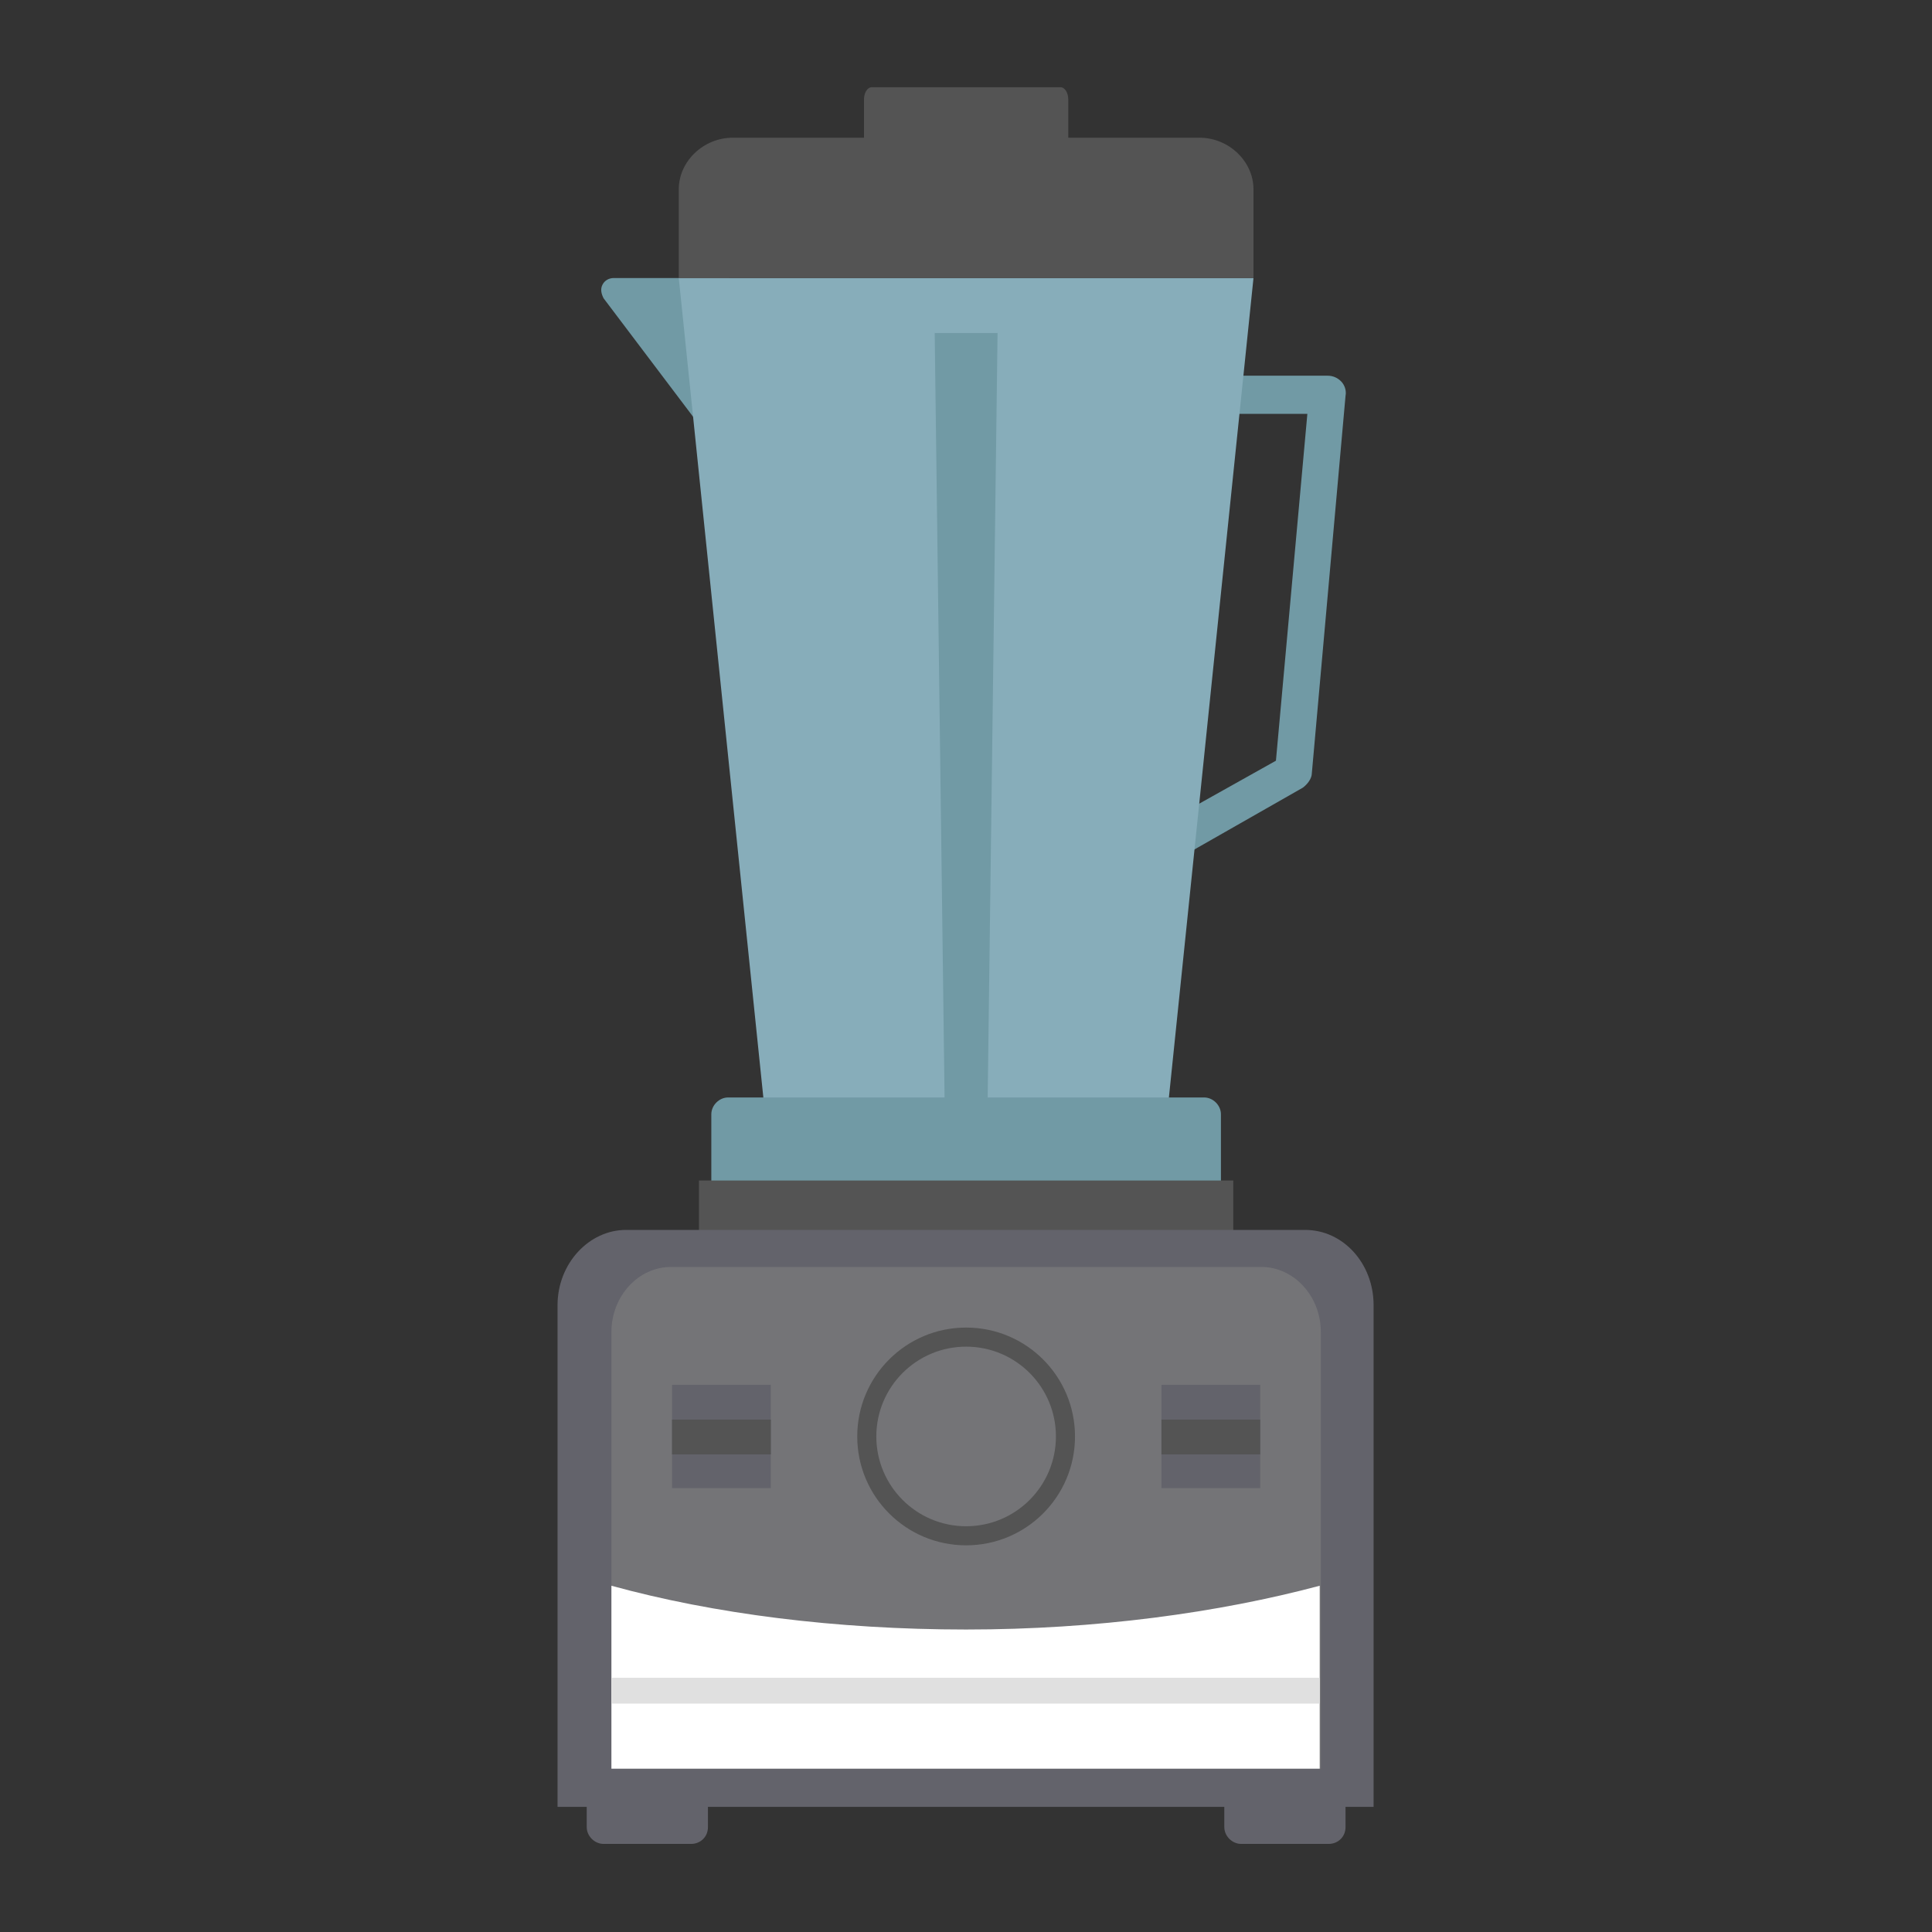
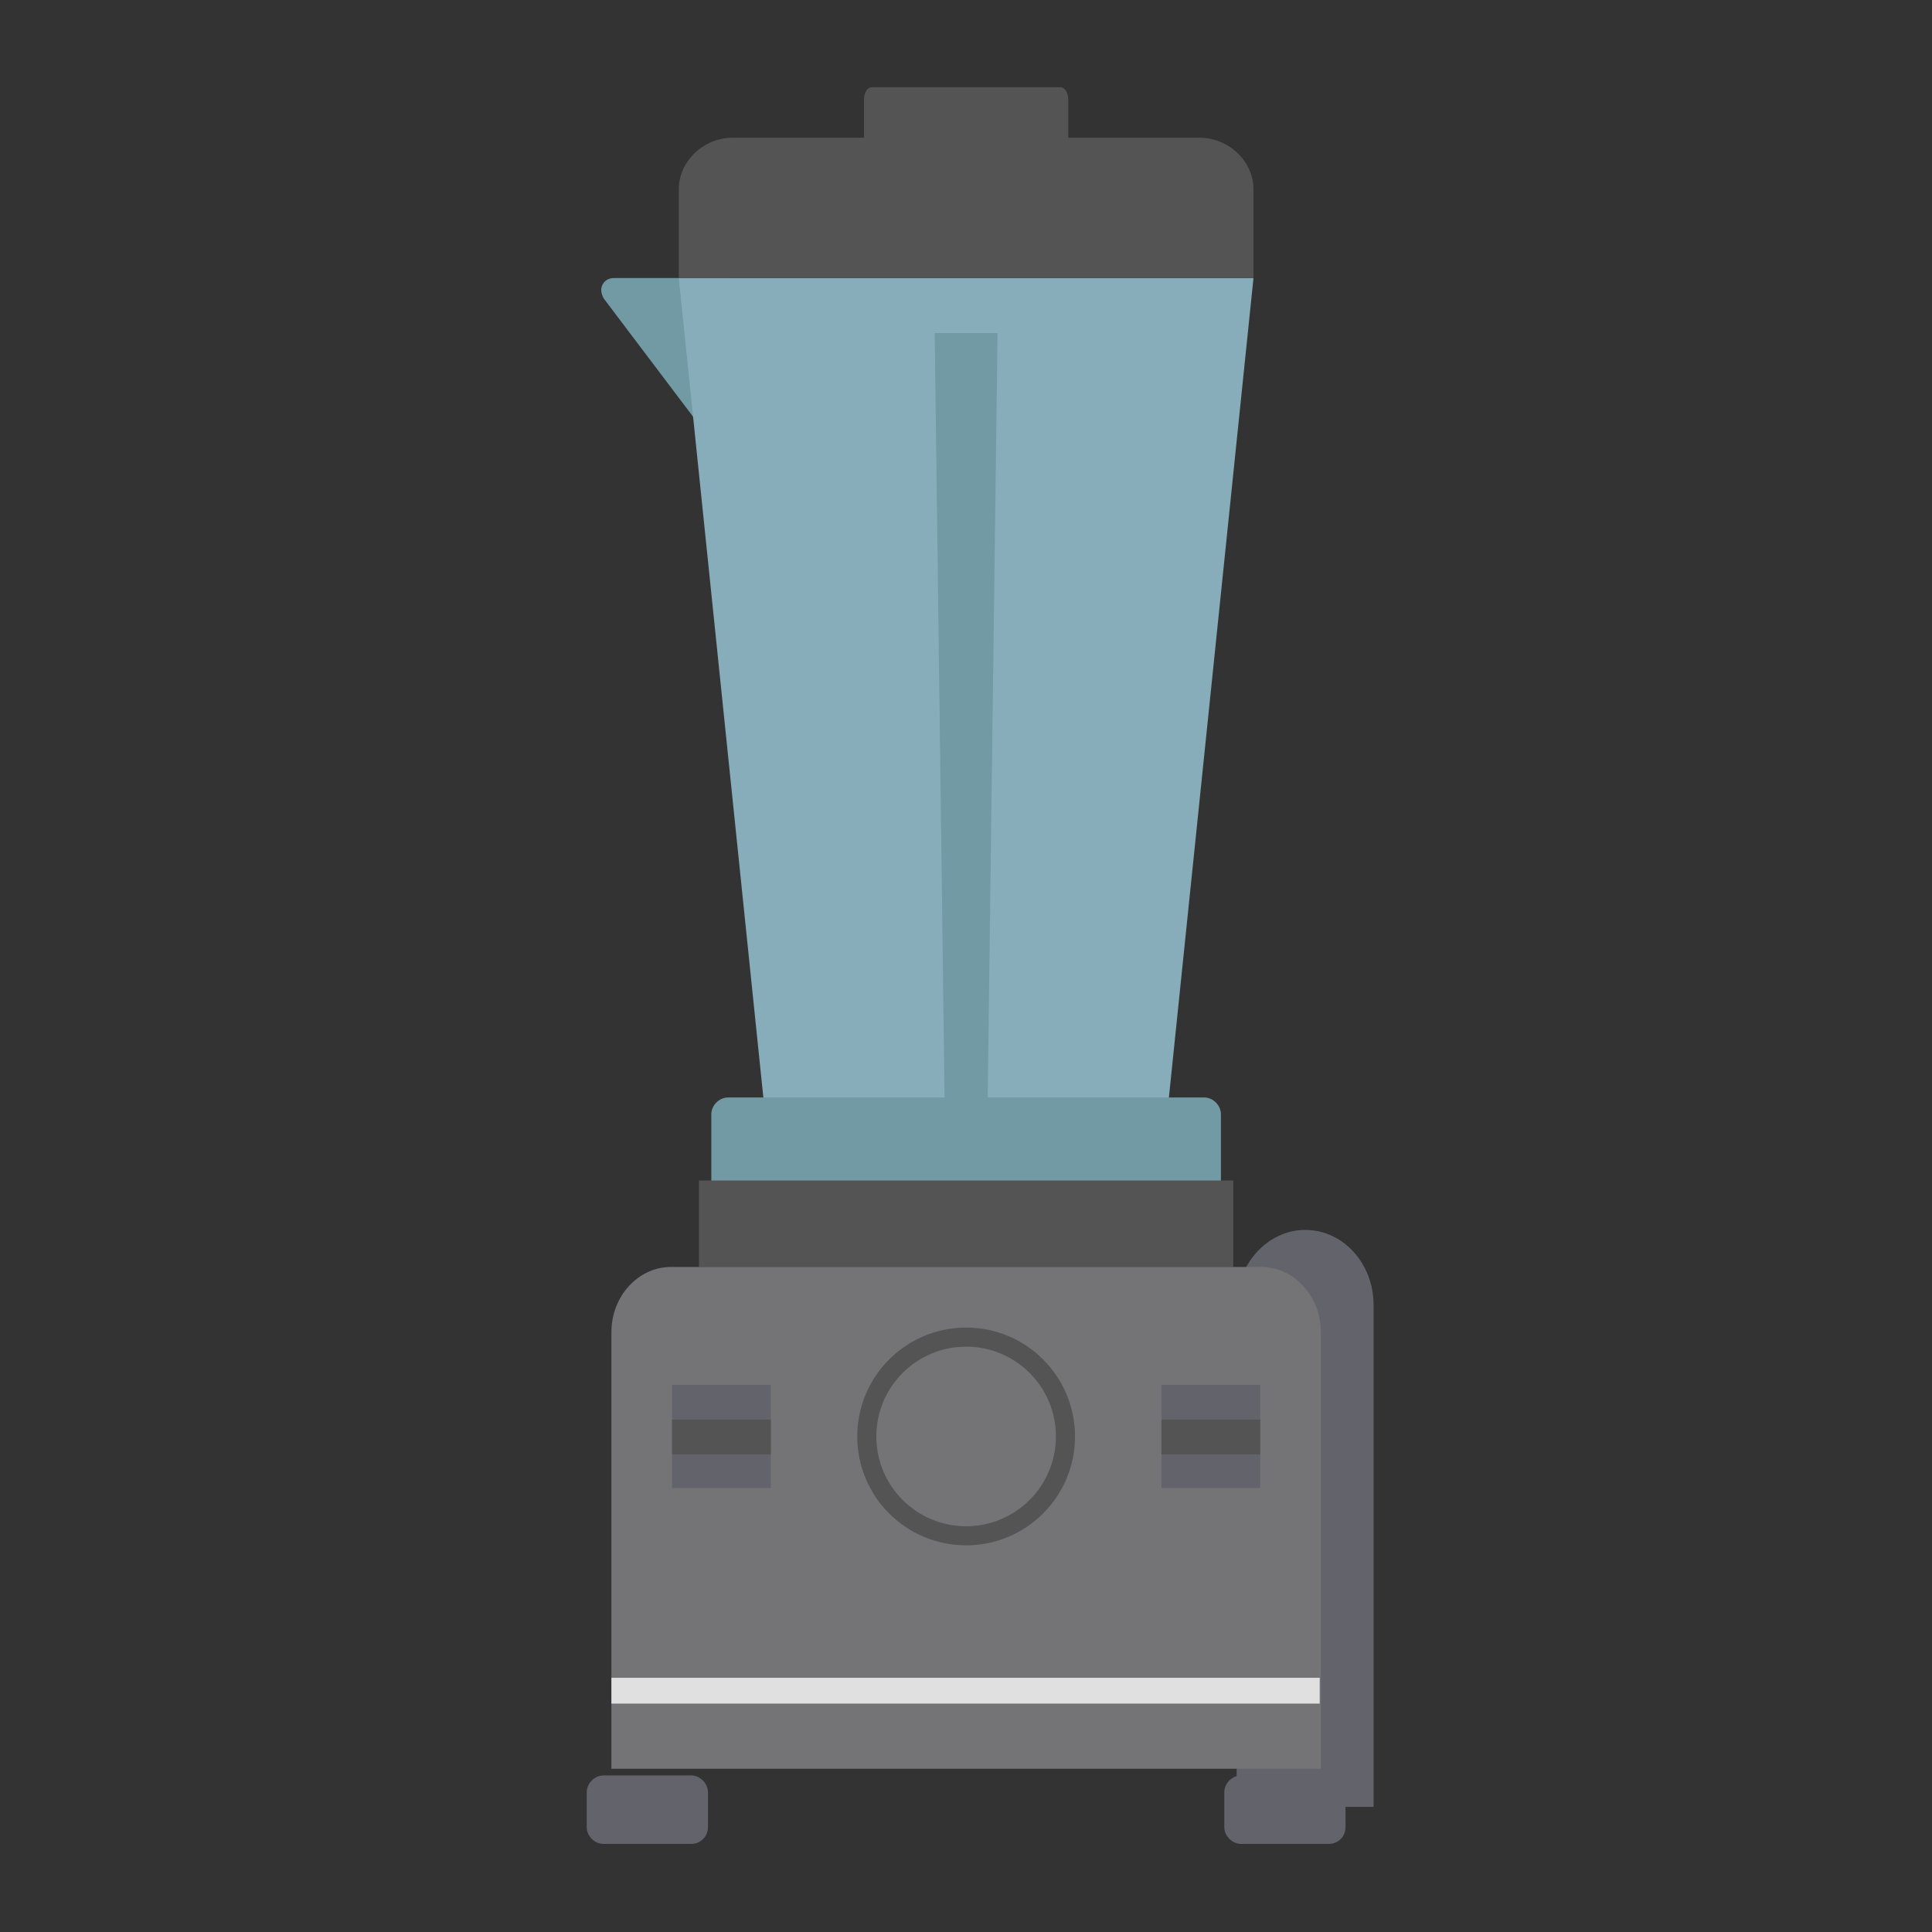
<svg xmlns="http://www.w3.org/2000/svg" xmlns:ns1="http://www.inkscape.org/namespaces/inkscape" xmlns:ns2="http://sodipodi.sourceforge.net/DTD/sodipodi-0.dtd" version="1.1" id="Layer_1" x="0px" y="0px" viewBox="0 0 200 200" style="enable-background:new 0 0 200 200;" xml:space="preserve" ns1:version="0.91 r13725" ns2:docname="ohmibod_turmix.svg">
  <rect x="0" y="0" width="200" height="200" fill="#333333" stroke="none" />
  <defs id="defs61" />
  <ns2:namedview pagecolor="#ffffff" bordercolor="#666666" borderopacity="1" objecttolerance="10" gridtolerance="10" guidetolerance="10" ns1:pageopacity="0" ns1:pageshadow="2" ns1:window-width="1863" ns1:window-height="1056" id="namedview59" showgrid="false" ns1:zoom="3.337544" ns1:cx="83.059278" ns1:cy="102.77963" ns1:window-x="57" ns1:window-y="24" ns1:window-maximized="1" ns1:current-layer="Layer_1" />
  <style type="text/css" id="style3">
	.st0{fill:#719AA5;}
	.st1{fill:#87ADBA;}
	.st2{fill:#545454;}
	.st3{fill:#63636B;}
	.st4{fill:#747477;}
	.st5{fill:#FFFFFF;}
	.st6{fill:#E0E0E0;}
</style>
  <g id="g5" transform="matrix(1.162,0,0,1.162,-15.025,-16.187)">
    <g id="g7">
-       <path class="st0" d="m 117.4,90.4 c -0.6,0 -1.1,-0.3 -1.4,-0.8 -0.4,-0.8 -0.2,-1.8 0.6,-2.3 l 10,-5.6 2.8,-30.9 -9.5,0 c -0.9,0 -1.7,-0.7 -1.7,-1.7 0,-0.9 0.7,-1.7 1.7,-1.7 l 11.3,0 c 0.5,0 0.9,0.2 1.2,0.5 0.3,0.3 0.5,0.8 0.4,1.3 l -3,33.6 c 0,0.5 -0.4,1 -0.8,1.3 l -10.7,6.1 c -0.3,0.2 -0.6,0.2 -0.9,0.2 z" id="path9" ns1:connector-curvature="0" style="fill:#719aa5" />
      <path class="st0" d="m 77.8,38.7 -10.2,0 c -0.4,0 -0.8,0.2 -1,0.6 -0.2,0.4 -0.1,0.8 0.1,1.2 L 76.9,54 c 0.2,0.3 0.5,0.4 0.9,0.4 0.1,0 0.2,0 0.3,-0.1 0.4,-0.2 0.8,-0.6 0.8,-1 l 0,-13.5 c 0,-0.6 -0.5,-1.1 -1.1,-1.1 z" id="path11" ns1:connector-curvature="0" style="fill:#719aa5" />
      <polygon class="st1" points="99,113.3 116.9,113.3 124.6,38.7 99,38.7 73.4,38.7 81.1,113.3 " id="polygon13" style="fill:#87adba" />
      <polygon class="st0" points="99,113.3 100.9,113.3 101.8,43.6 99,43.6 96.2,43.6 97.1,113.3 " id="polygon15" style="fill:#719aa5" />
      <path class="st2" d="m 108.1,28.1 0,-5.3 c 0,-0.6 -0.3,-1.1 -0.7,-1.1 l -16.8,0 c -0.4,0 -0.7,0.5 -0.7,1.1 l 0,5.3 18.2,0 z" id="path17" ns1:connector-curvature="0" style="fill:#545454" />
      <path class="st2" d="m 124.6,38.7 0,-7.9 c 0,-2.5 -2.2,-4.6 -4.8,-4.6 l -41.6,0 c -2.6,0 -4.8,2.1 -4.8,4.6 l 0,7.9 51.2,0 z" id="path19" ns1:connector-curvature="0" style="fill:#545454" />
      <path class="st0" d="m 120.2,121.3 -42.4,0 c -0.8,0 -1.5,-0.7 -1.5,-1.5 l 0,-6.6 c 0,-0.8 0.7,-1.5 1.5,-1.5 l 42.4,0 c 0.8,0 1.5,0.7 1.5,1.5 l 0,6.6 c 0,0.8 -0.7,1.5 -1.5,1.5 z" id="path21" ns1:connector-curvature="0" style="fill:#719aa5" />
    </g>
    <g id="g23">
      <rect x="75.2" y="119.1" class="st2" width="47.6" height="7.7" id="rect25" style="fill:#545454" />
      <g id="g27">
        <path class="st3" d="m 74.5,178.2 -7.8,0 c -0.8,0 -1.5,-0.7 -1.5,-1.5 l 0,-3.1 c 0,-0.8 0.7,-1.5 1.5,-1.5 l 7.8,0 c 0.8,0 1.5,0.7 1.5,1.5 l 0,3.1 c 0,0.9 -0.7,1.5 -1.5,1.5 z" id="path29" ns1:connector-curvature="0" style="fill:#63636b" />
        <path class="st3" d="m 131.3,178.2 -7.8,0 c -0.8,0 -1.5,-0.7 -1.5,-1.5 l 0,-3.1 c 0,-0.8 0.7,-1.5 1.5,-1.5 l 7.8,0 c 0.8,0 1.5,0.7 1.5,1.5 l 0,3.1 c 0,0.9 -0.7,1.5 -1.5,1.5 z" id="path31" ns1:connector-curvature="0" style="fill:#63636b" />
      </g>
-       <path class="st3" d="m 135.3,174.9 0,-44.7 c 0,-3.7 -2.7,-6.7 -6.1,-6.7 l -60.5,0 c -3.3,0 -6.1,3 -6.1,6.7 l 0,44.7 72.7,0 z" id="path33" ns1:connector-curvature="0" style="fill:#63636b" />
+       <path class="st3" d="m 135.3,174.9 0,-44.7 c 0,-3.7 -2.7,-6.7 -6.1,-6.7 c -3.3,0 -6.1,3 -6.1,6.7 l 0,44.7 72.7,0 z" id="path33" ns1:connector-curvature="0" style="fill:#63636b" />
      <path class="st4" d="m 130.6,171.5 0,-38.9 c 0,-3.2 -2.4,-5.8 -5.3,-5.8 l -52.6,0 c -2.9,0 -5.3,2.6 -5.3,5.8 l 0,38.9 63.2,0 z" id="path35" ns1:connector-curvature="0" style="fill:#747477" />
-       <path class="st5" d="m 99,159.1 c -11.6,0 -22.5,-1.4 -31.6,-3.9 l 0,16.3 63.1,0 0,-16.3 c -9,2.4 -19.9,3.9 -31.5,3.9 z" id="path37" ns1:connector-curvature="0" style="fill:#ffffff" />
      <g id="g39">
        <g id="g41">
          <rect x="72.8" y="137.3" class="st3" width="8.8" height="9.2" id="rect43" style="fill:#63636b" />
          <rect x="72.8" y="140.4" class="st2" width="8.8" height="3.1" id="rect45" style="fill:#545454" />
        </g>
        <g id="g47">
          <rect x="116.4" y="137.3" class="st3" width="8.8" height="9.2" id="rect49" style="fill:#63636b" />
          <rect x="116.4" y="140.4" class="st2" width="8.8" height="3.1" id="rect51" style="fill:#545454" />
        </g>
      </g>
      <circle class="st2" cx="99" cy="141.9" r="9.7" id="circle53" style="fill:#545454" />
      <circle class="st4" cx="99" cy="141.9" r="8" id="circle55" style="fill:#747477" />
      <rect x="67.4" y="163.4" class="st6" width="63.1" height="2.3" id="rect57" style="fill:#e0e0e0" />
    </g>
  </g>
</svg>